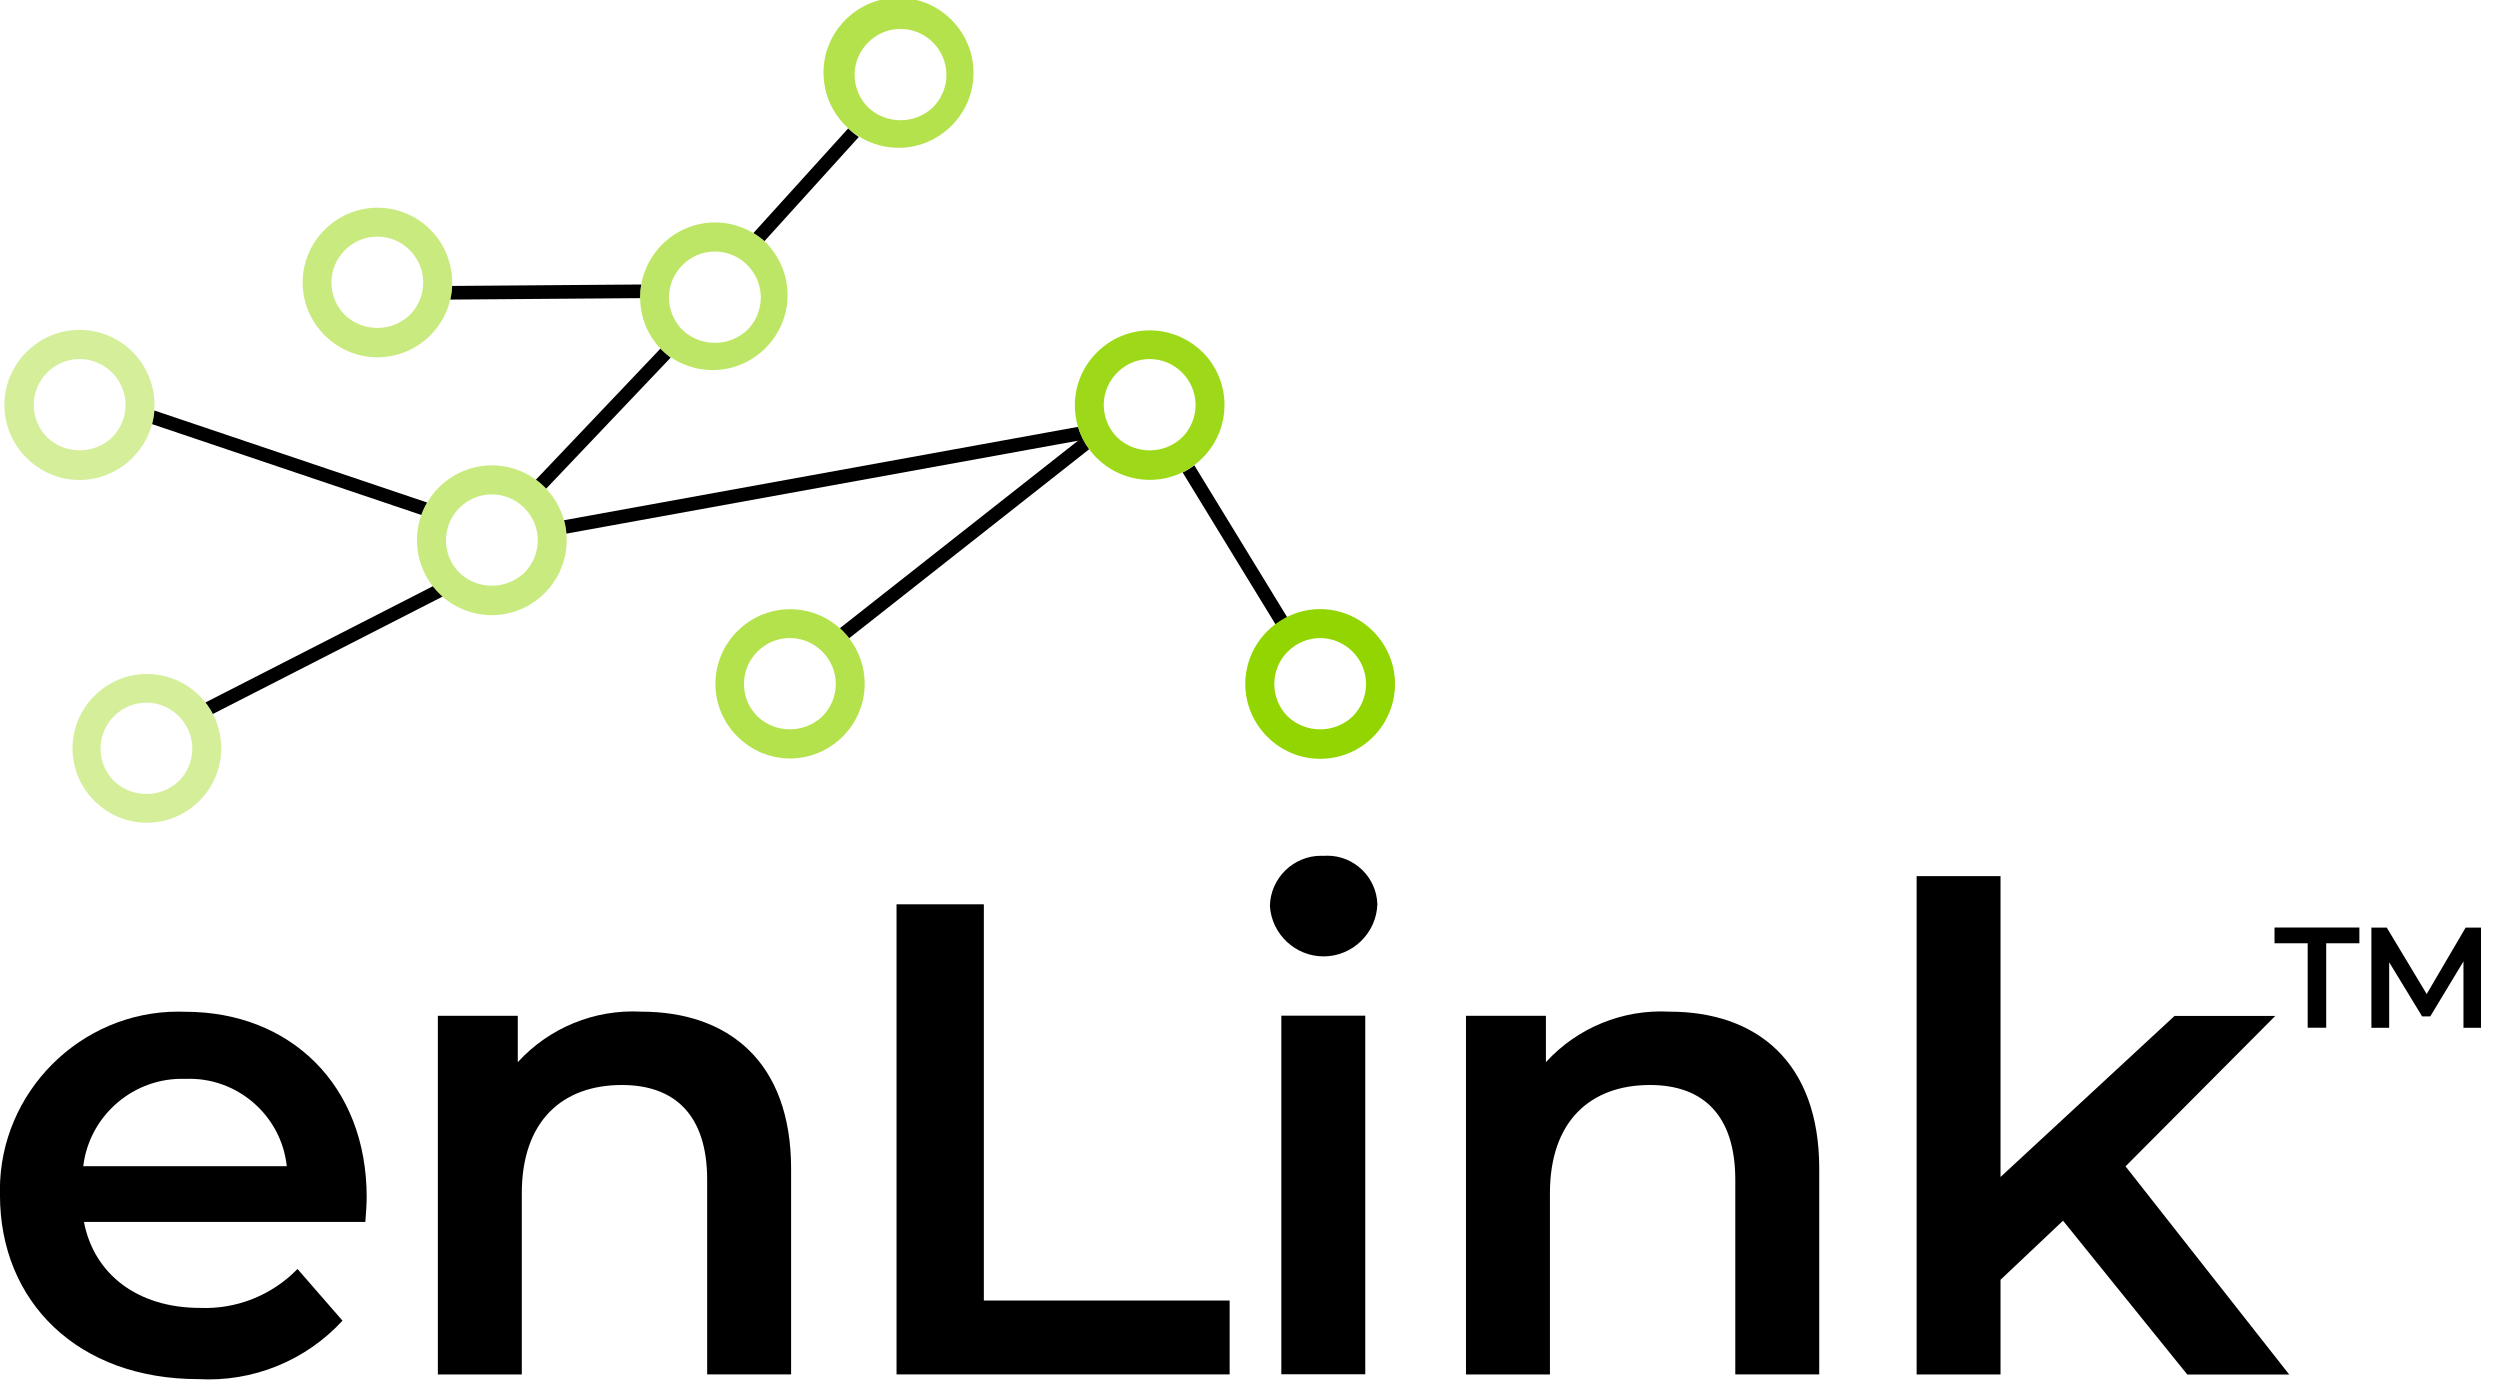
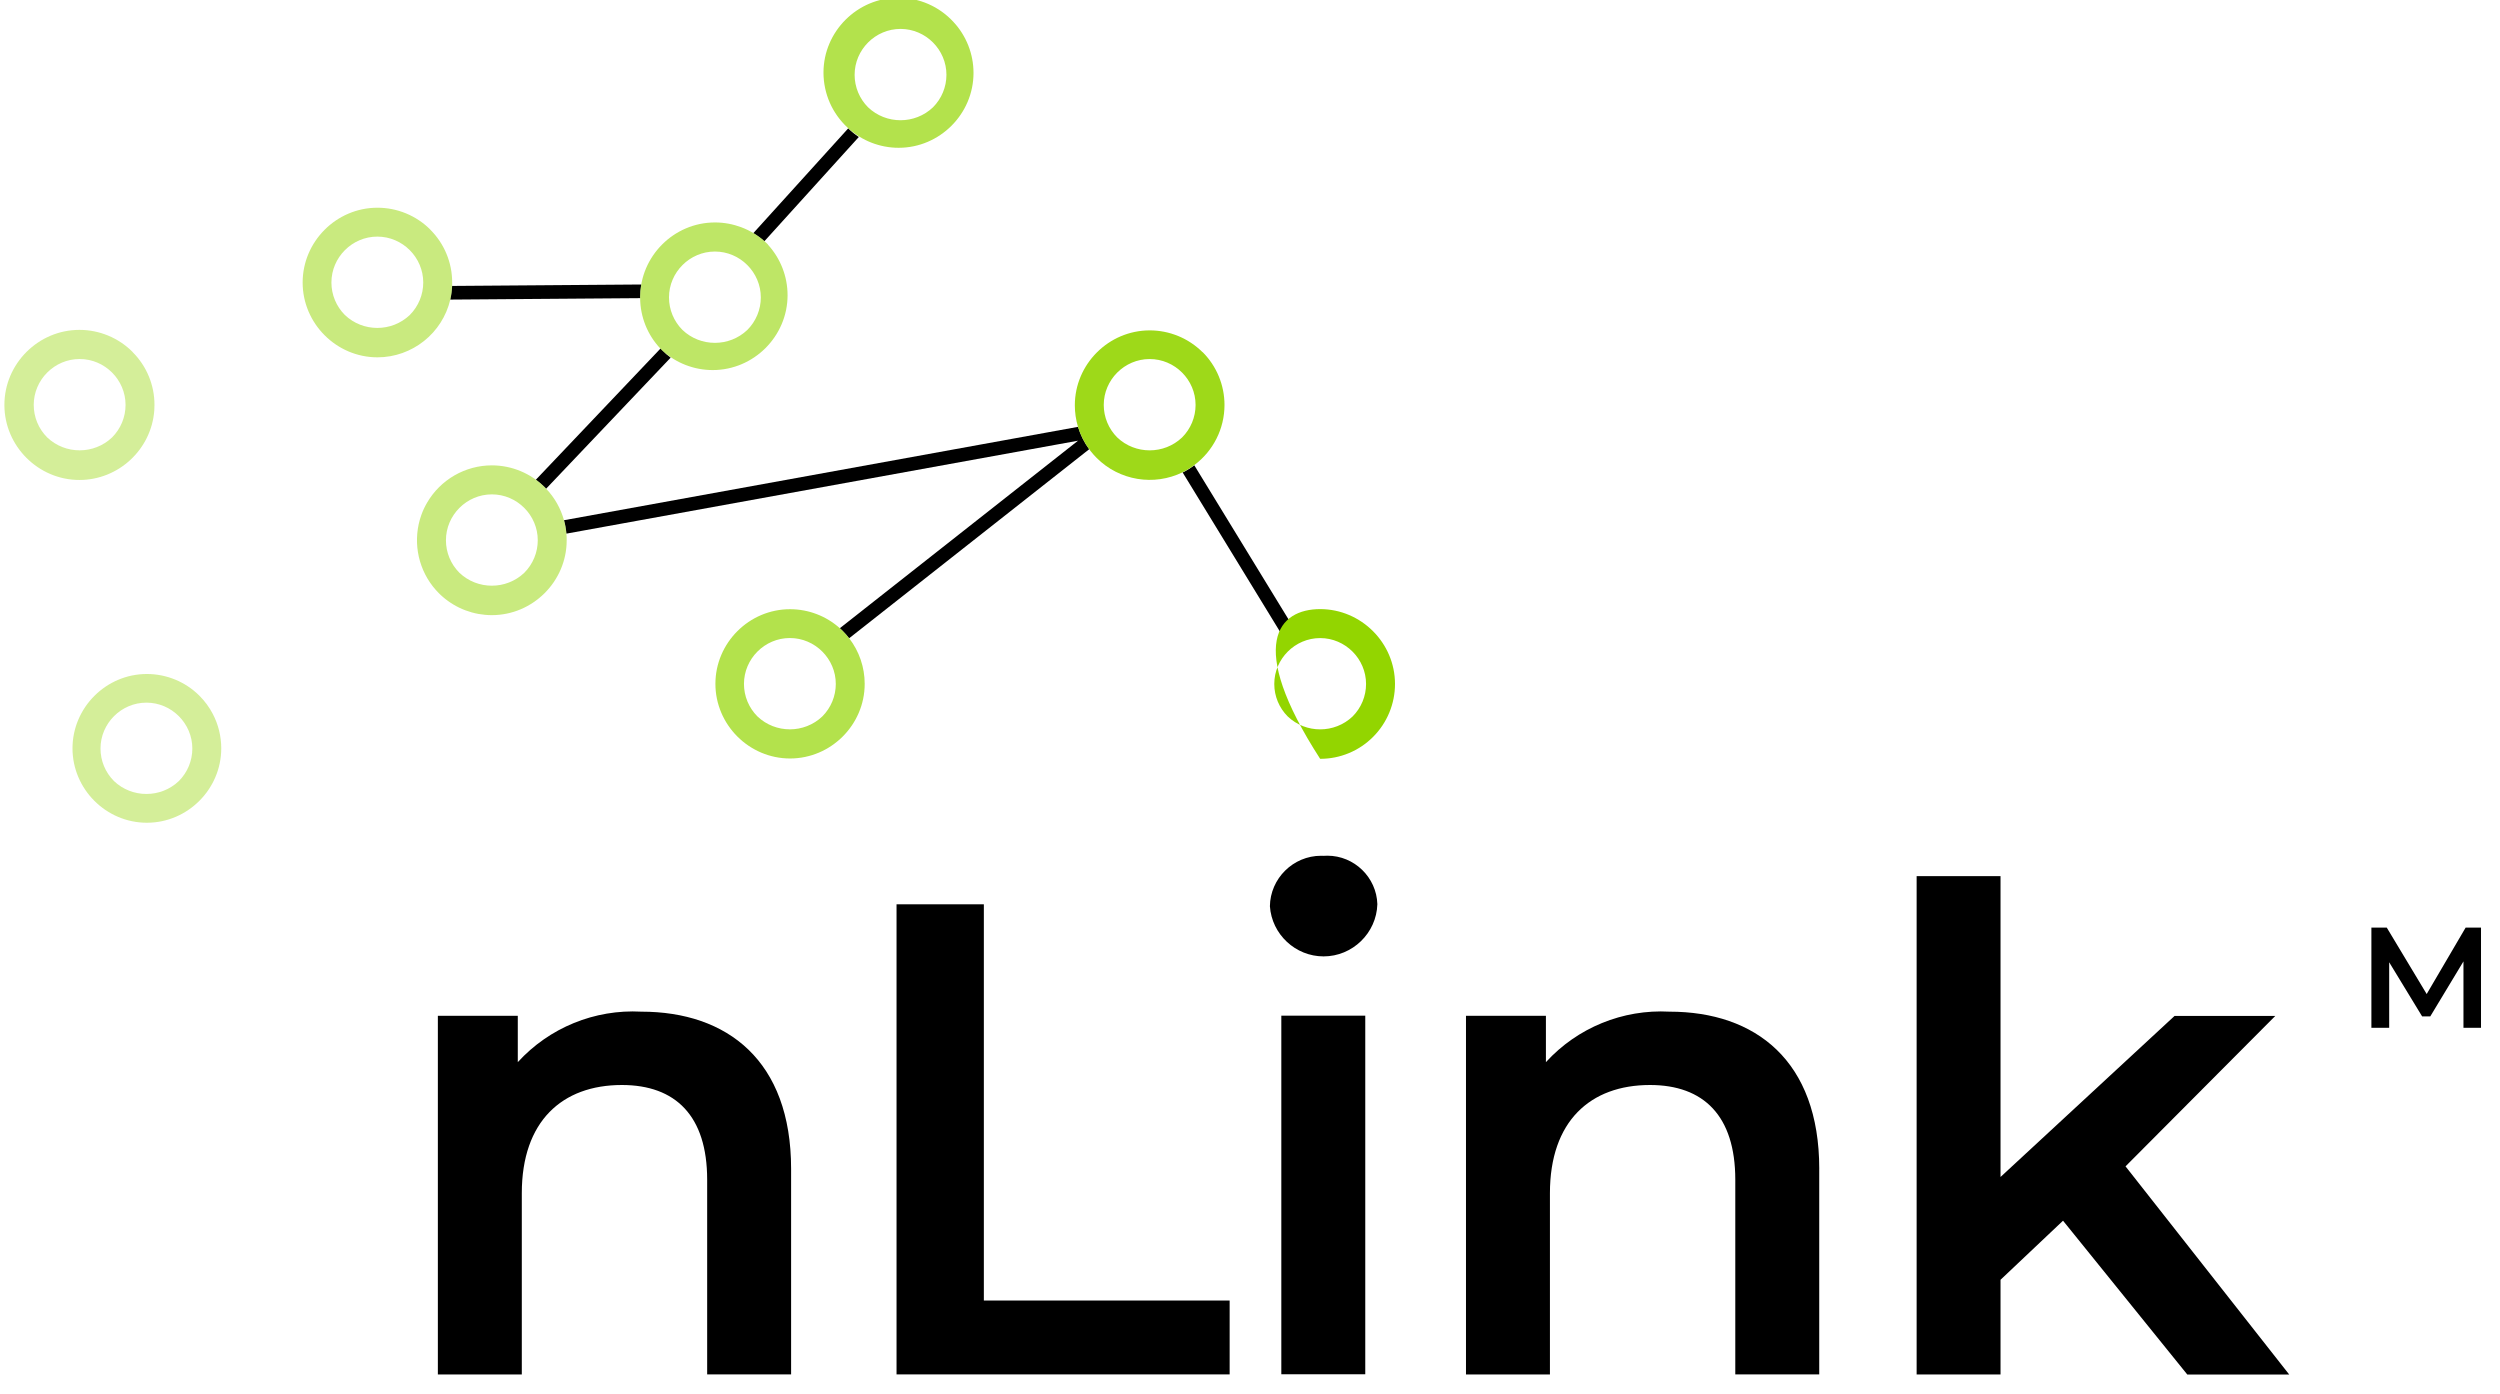
<svg xmlns="http://www.w3.org/2000/svg" width="104" height="58" viewBox="0 0 104 58" fill="none">
-   <path d="M15.2 50.833H3.492C3.911 53.012 5.727 54.409 8.325 54.409C9.843 54.47 11.318 53.88 12.376 52.789L14.248 54.94C12.713 56.61 10.505 57.503 8.241 57.371C3.241 57.371 -0.001 54.158 -0.001 49.716C-0.003 49.645 -0.004 49.574 -0.004 49.503C-0.004 45.433 3.345 42.084 7.415 42.084C7.514 42.084 7.612 42.086 7.711 42.09C12.069 42.09 15.254 45.135 15.254 49.801C15.254 50.08 15.226 50.501 15.198 50.835M3.464 48.514H11.929C11.706 46.39 9.843 44.787 7.71 44.882C5.576 44.803 3.717 46.394 3.464 48.514Z" fill="black" />
  <path d="M32.91 48.626V57.175H29.418V49.075C29.418 46.421 28.105 45.136 25.87 45.136C23.384 45.136 21.707 46.645 21.707 49.636V57.179H18.215V42.257H21.54V44.185C22.851 42.751 24.74 41.979 26.68 42.085C30.256 42.085 32.91 44.124 32.91 48.622" fill="black" />
  <path d="M37.296 37.619H40.928V54.102H51.153V57.175H37.296V37.619Z" fill="black" />
  <path d="M52.828 37.703C52.841 36.545 53.797 35.6 54.955 35.6C54.991 35.6 55.027 35.601 55.063 35.603C55.115 35.599 55.168 35.597 55.22 35.597C56.337 35.597 57.265 36.497 57.298 37.614C57.263 38.816 56.264 39.786 55.061 39.786C53.89 39.786 52.906 38.867 52.828 37.698M53.303 42.252H56.795V57.17H53.303V42.252Z" fill="black" />
  <path d="M75.68 48.626V57.175H72.188V49.075C72.188 46.421 70.875 45.136 68.64 45.136C66.154 45.136 64.477 46.645 64.477 49.636V57.179H60.985V42.257H64.31V44.185C65.621 42.751 67.51 41.979 69.451 42.085C73.027 42.085 75.681 44.124 75.681 48.622" fill="black" />
  <path d="M85.822 50.781L83.222 53.239V57.178H79.732V36.446H83.222V48.962L90.462 42.262H94.652L88.422 48.52L95.232 57.181H90.992L85.822 50.781Z" fill="black" />
-   <path d="M96 39.24H94.62V38.585H98.15V39.24H96.77V42.753H96V39.24Z" fill="black" />
  <path d="M102.48 42.757V39.994L101.1 42.281H100.76L99.39 40.03V42.757H98.65V38.589H99.29L100.95 41.352L102.57 38.589H103.21V42.757H102.48Z" fill="black" />
  <path d="M35.726 5.699L31.801 10.033C31.658 9.907 31.504 9.794 31.341 9.696L35.285 5.341C35.421 5.474 35.568 5.593 35.726 5.699Z" fill="black" />
-   <path d="M18.414 24.816L8.855 29.702C8.767 29.533 8.664 29.373 8.547 29.223L18.007 24.387C18.085 24.486 18.169 24.581 18.258 24.67C18.308 24.72 18.358 24.77 18.414 24.816Z" fill="black" />
  <path d="M27.899 14.878L22.72 20.329L22.663 20.27C22.549 20.155 22.425 20.049 22.294 19.954L27.476 14.5L27.544 14.571C27.654 14.682 27.773 14.785 27.899 14.878Z" fill="black" />
  <path d="M45.31 18.688L35.325 26.551C35.244 26.446 35.156 26.345 35.062 26.251C35.021 26.21 34.98 26.171 34.938 26.133L44.846 18.333L23.563 22.199C23.547 22.01 23.514 21.823 23.463 21.641L44.845 17.757C44.945 18.092 45.103 18.408 45.31 18.69" fill="black" />
  <path d="M53.99 26.4L53.506 26.7L53.056 25.964L49.199 19.656C49.37 19.572 49.532 19.471 49.683 19.356L53.54 25.664L53.99 26.4Z" fill="black" />
-   <path d="M17.769 20.905C17.672 21.069 17.591 21.242 17.527 21.422L6.327 17.644C6.376 17.458 6.408 17.269 6.422 17.077L17.769 20.905Z" fill="black" />
  <path d="M26.631 12.371V12.403L18.731 12.463C18.775 12.277 18.8 12.086 18.808 11.895L26.675 11.835C26.644 12.012 26.629 12.191 26.629 12.371" fill="black" />
-   <path d="M54.92 31.567H54.918C53.21 31.567 51.804 30.161 51.804 28.453C51.804 26.745 53.21 25.339 54.918 25.339C56.626 25.339 58.032 26.745 58.032 28.453C58.032 29.279 57.704 30.071 57.12 30.655C56.538 31.24 55.745 31.569 54.92 31.567ZM54.92 26.544C53.872 26.544 53.01 27.406 53.01 28.454C53.01 28.96 53.211 29.446 53.569 29.804C54.32 30.521 55.518 30.521 56.269 29.804C56.627 29.446 56.828 28.96 56.828 28.454C56.828 27.407 55.966 26.545 54.919 26.544" fill="#93D500" />
+   <path d="M54.92 31.567H54.918C51.804 26.745 53.21 25.339 54.918 25.339C56.626 25.339 58.032 26.745 58.032 28.453C58.032 29.279 57.704 30.071 57.12 30.655C56.538 31.24 55.745 31.569 54.92 31.567ZM54.92 26.544C53.872 26.544 53.01 27.406 53.01 28.454C53.01 28.96 53.211 29.446 53.569 29.804C54.32 30.521 55.518 30.521 56.269 29.804C56.627 29.446 56.828 28.96 56.828 28.454C56.828 27.407 55.966 26.545 54.919 26.544" fill="#93D500" />
  <g opacity="0.9">
    <path d="M50.027 14.652C49.443 14.071 48.652 13.744 47.829 13.744C46.119 13.744 44.713 15.151 44.713 16.86C44.713 17.162 44.757 17.463 44.843 17.752C44.992 18.243 45.26 18.689 45.623 19.052C46.564 19.992 48.007 20.231 49.201 19.645C49.372 19.561 49.534 19.46 49.685 19.345C50.474 18.758 50.939 17.83 50.939 16.847C50.939 16.022 50.611 15.229 50.027 14.645M49.176 18.197C48.425 18.914 47.227 18.914 46.476 18.197C46.118 17.839 45.916 17.353 45.916 16.846C45.916 15.798 46.778 14.936 47.826 14.936C48.874 14.936 49.736 15.798 49.736 16.846C49.736 17.353 49.534 17.839 49.176 18.197Z" fill="#93D500" />
  </g>
  <g opacity="0.7">
    <path d="M35.324 26.551C35.242 26.446 35.154 26.345 35.06 26.251C35.019 26.211 34.978 26.172 34.936 26.133C34.367 25.624 33.63 25.343 32.866 25.343C31.163 25.343 29.761 26.744 29.761 28.448C29.761 30.151 31.163 31.553 32.866 31.553C34.57 31.553 35.971 30.151 35.971 28.448C35.971 27.761 35.744 27.093 35.324 26.55M34.209 29.803C33.458 30.52 32.26 30.52 31.509 29.803C31.151 29.445 30.949 28.959 30.949 28.452C30.949 27.404 31.811 26.542 32.859 26.542C33.907 26.542 34.769 27.404 34.769 28.452C34.769 28.959 34.567 29.445 34.209 29.803Z" fill="#93D500" />
  </g>
  <g opacity="0.5">
    <path d="M23.561 22.197C23.545 22.008 23.512 21.821 23.461 21.639C23.325 21.148 23.07 20.698 22.719 20.33L22.662 20.271C22.079 19.688 21.287 19.36 20.462 19.359C19.354 19.36 18.327 19.951 17.769 20.908C17.672 21.072 17.591 21.245 17.527 21.425C17.169 22.431 17.35 23.553 18.007 24.395C18.085 24.494 18.169 24.589 18.258 24.678C18.308 24.728 18.358 24.778 18.414 24.824C18.981 25.318 19.708 25.59 20.46 25.59C22.168 25.59 23.574 24.185 23.574 22.477C23.574 22.385 23.574 22.293 23.562 22.202M21.811 23.827C21.06 24.544 19.862 24.544 19.111 23.827C18.753 23.469 18.551 22.983 18.551 22.476C18.551 21.428 19.413 20.566 20.461 20.566C21.509 20.566 22.371 21.428 22.371 22.476C22.371 22.983 22.169 23.469 21.811 23.827Z" fill="#93D500" />
  </g>
  <g opacity="0.6">
    <path d="M31.946 10.169C31.899 10.122 31.846 10.077 31.801 10.033C31.233 9.531 30.5 9.254 29.742 9.254C28.035 9.254 26.63 10.659 26.63 12.366V12.402C26.635 13.183 26.936 13.934 27.473 14.502L27.541 14.573C28.116 15.101 28.868 15.395 29.649 15.395C31.357 15.395 32.763 13.989 32.763 12.281C32.763 11.5 32.469 10.748 31.941 10.173M31.09 13.725C30.339 14.442 29.141 14.442 28.39 13.725C28.032 13.367 27.83 12.881 27.83 12.374C27.83 11.326 28.692 10.464 29.74 10.464C30.788 10.464 31.65 11.326 31.65 12.374C31.65 12.881 31.448 13.367 31.09 13.725Z" fill="#93D500" />
  </g>
  <g opacity="0.7">
    <path d="M39.663 0.912C39.074 0.271 38.242 -0.094 37.371 -0.094C35.663 -0.094 34.257 1.312 34.257 3.02C34.257 3.891 34.622 4.723 35.263 5.312L35.289 5.338C35.862 5.859 36.61 6.148 37.384 6.148C39.092 6.148 40.498 4.743 40.498 3.034C40.498 2.247 40.2 1.488 39.663 0.912ZM38.812 4.464C38.061 5.181 36.863 5.181 36.112 4.464C35.754 4.106 35.552 3.62 35.552 3.113C35.552 2.065 36.414 1.203 37.462 1.203C38.51 1.203 39.372 2.065 39.372 3.113C39.372 3.62 39.17 4.106 38.812 4.464Z" fill="#93D500" />
  </g>
  <g opacity="0.5">
    <path d="M17.901 9.551C17.318 8.968 16.526 8.641 15.702 8.641C13.995 8.641 12.59 10.046 12.59 11.753C12.59 13.46 13.995 14.865 15.702 14.865C17.144 14.865 18.407 13.862 18.733 12.457C18.777 12.271 18.802 12.08 18.81 11.889V11.752C18.812 10.927 18.484 10.134 17.898 9.552M17.047 13.104C16.296 13.821 15.098 13.821 14.347 13.104C13.989 12.746 13.787 12.26 13.787 11.753C13.787 10.705 14.649 9.843 15.697 9.843C16.745 9.843 17.607 10.705 17.607 11.753C17.607 12.26 17.405 12.746 17.047 13.104Z" fill="#93D500" />
  </g>
  <g opacity="0.4">
    <path d="M5.518 14.643C4.932 14.054 4.135 13.723 3.305 13.723C1.592 13.723 0.183 15.132 0.183 16.845C0.183 18.557 1.592 19.967 3.305 19.967C4.93 19.967 6.297 18.698 6.418 17.077C6.424 17 6.426 16.922 6.426 16.844C6.428 16.019 6.099 15.226 5.514 14.644M4.663 18.196C3.912 18.913 2.714 18.913 1.963 18.196C1.605 17.838 1.403 17.352 1.403 16.845C1.403 15.797 2.265 14.935 3.313 14.935C4.361 14.935 5.223 15.797 5.223 16.845C5.223 17.352 5.021 17.838 4.663 18.196Z" fill="#93D500" />
  </g>
  <g opacity="0.4">
    <path d="M8.856 29.706C8.709 29.423 8.519 29.164 8.293 28.939C7.713 28.362 6.928 28.038 6.11 28.038C4.413 28.038 3.016 29.434 3.016 31.132C3.016 32.829 4.413 34.226 6.11 34.226C7.807 34.226 9.204 32.829 9.204 31.132C9.204 30.635 9.085 30.146 8.856 29.706ZM7.441 32.491C6.69 33.208 5.492 33.208 4.741 32.491C4.383 32.133 4.181 31.647 4.181 31.14C4.181 30.092 5.043 29.23 6.091 29.23C7.139 29.23 8.001 30.092 8.001 31.14C8.001 31.647 7.799 32.133 7.441 32.491Z" fill="#93D500" />
  </g>
</svg>